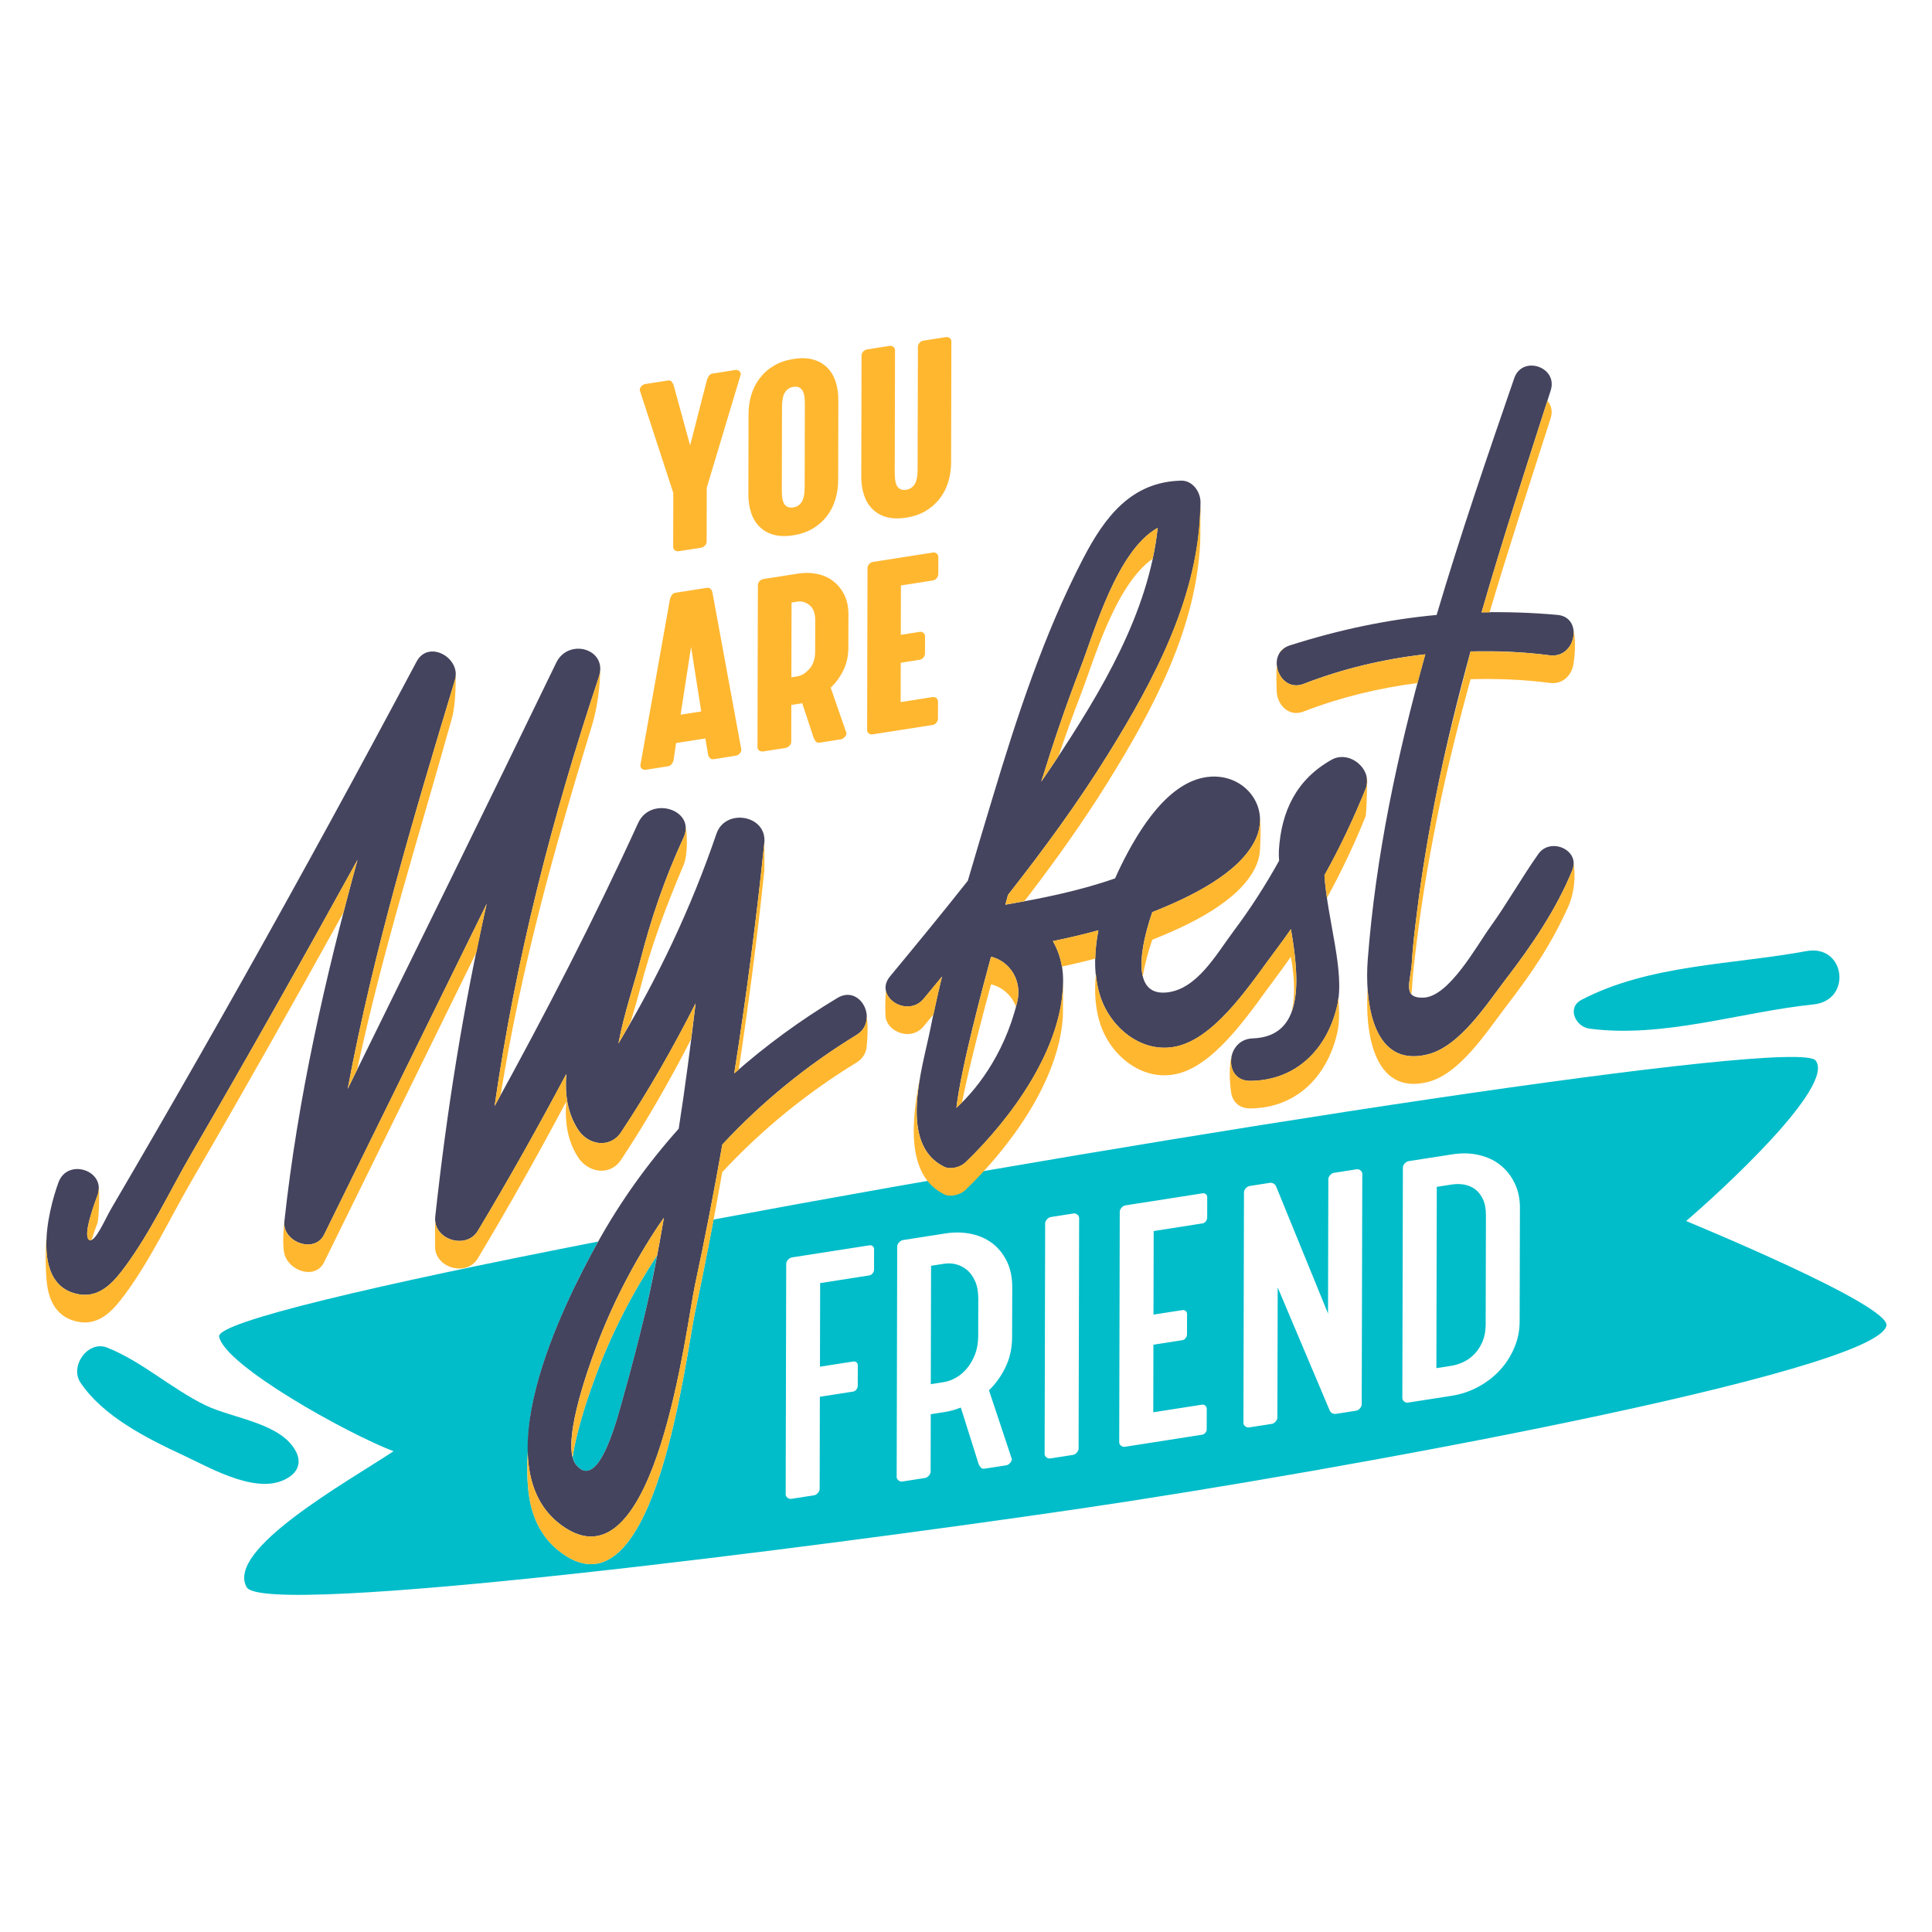
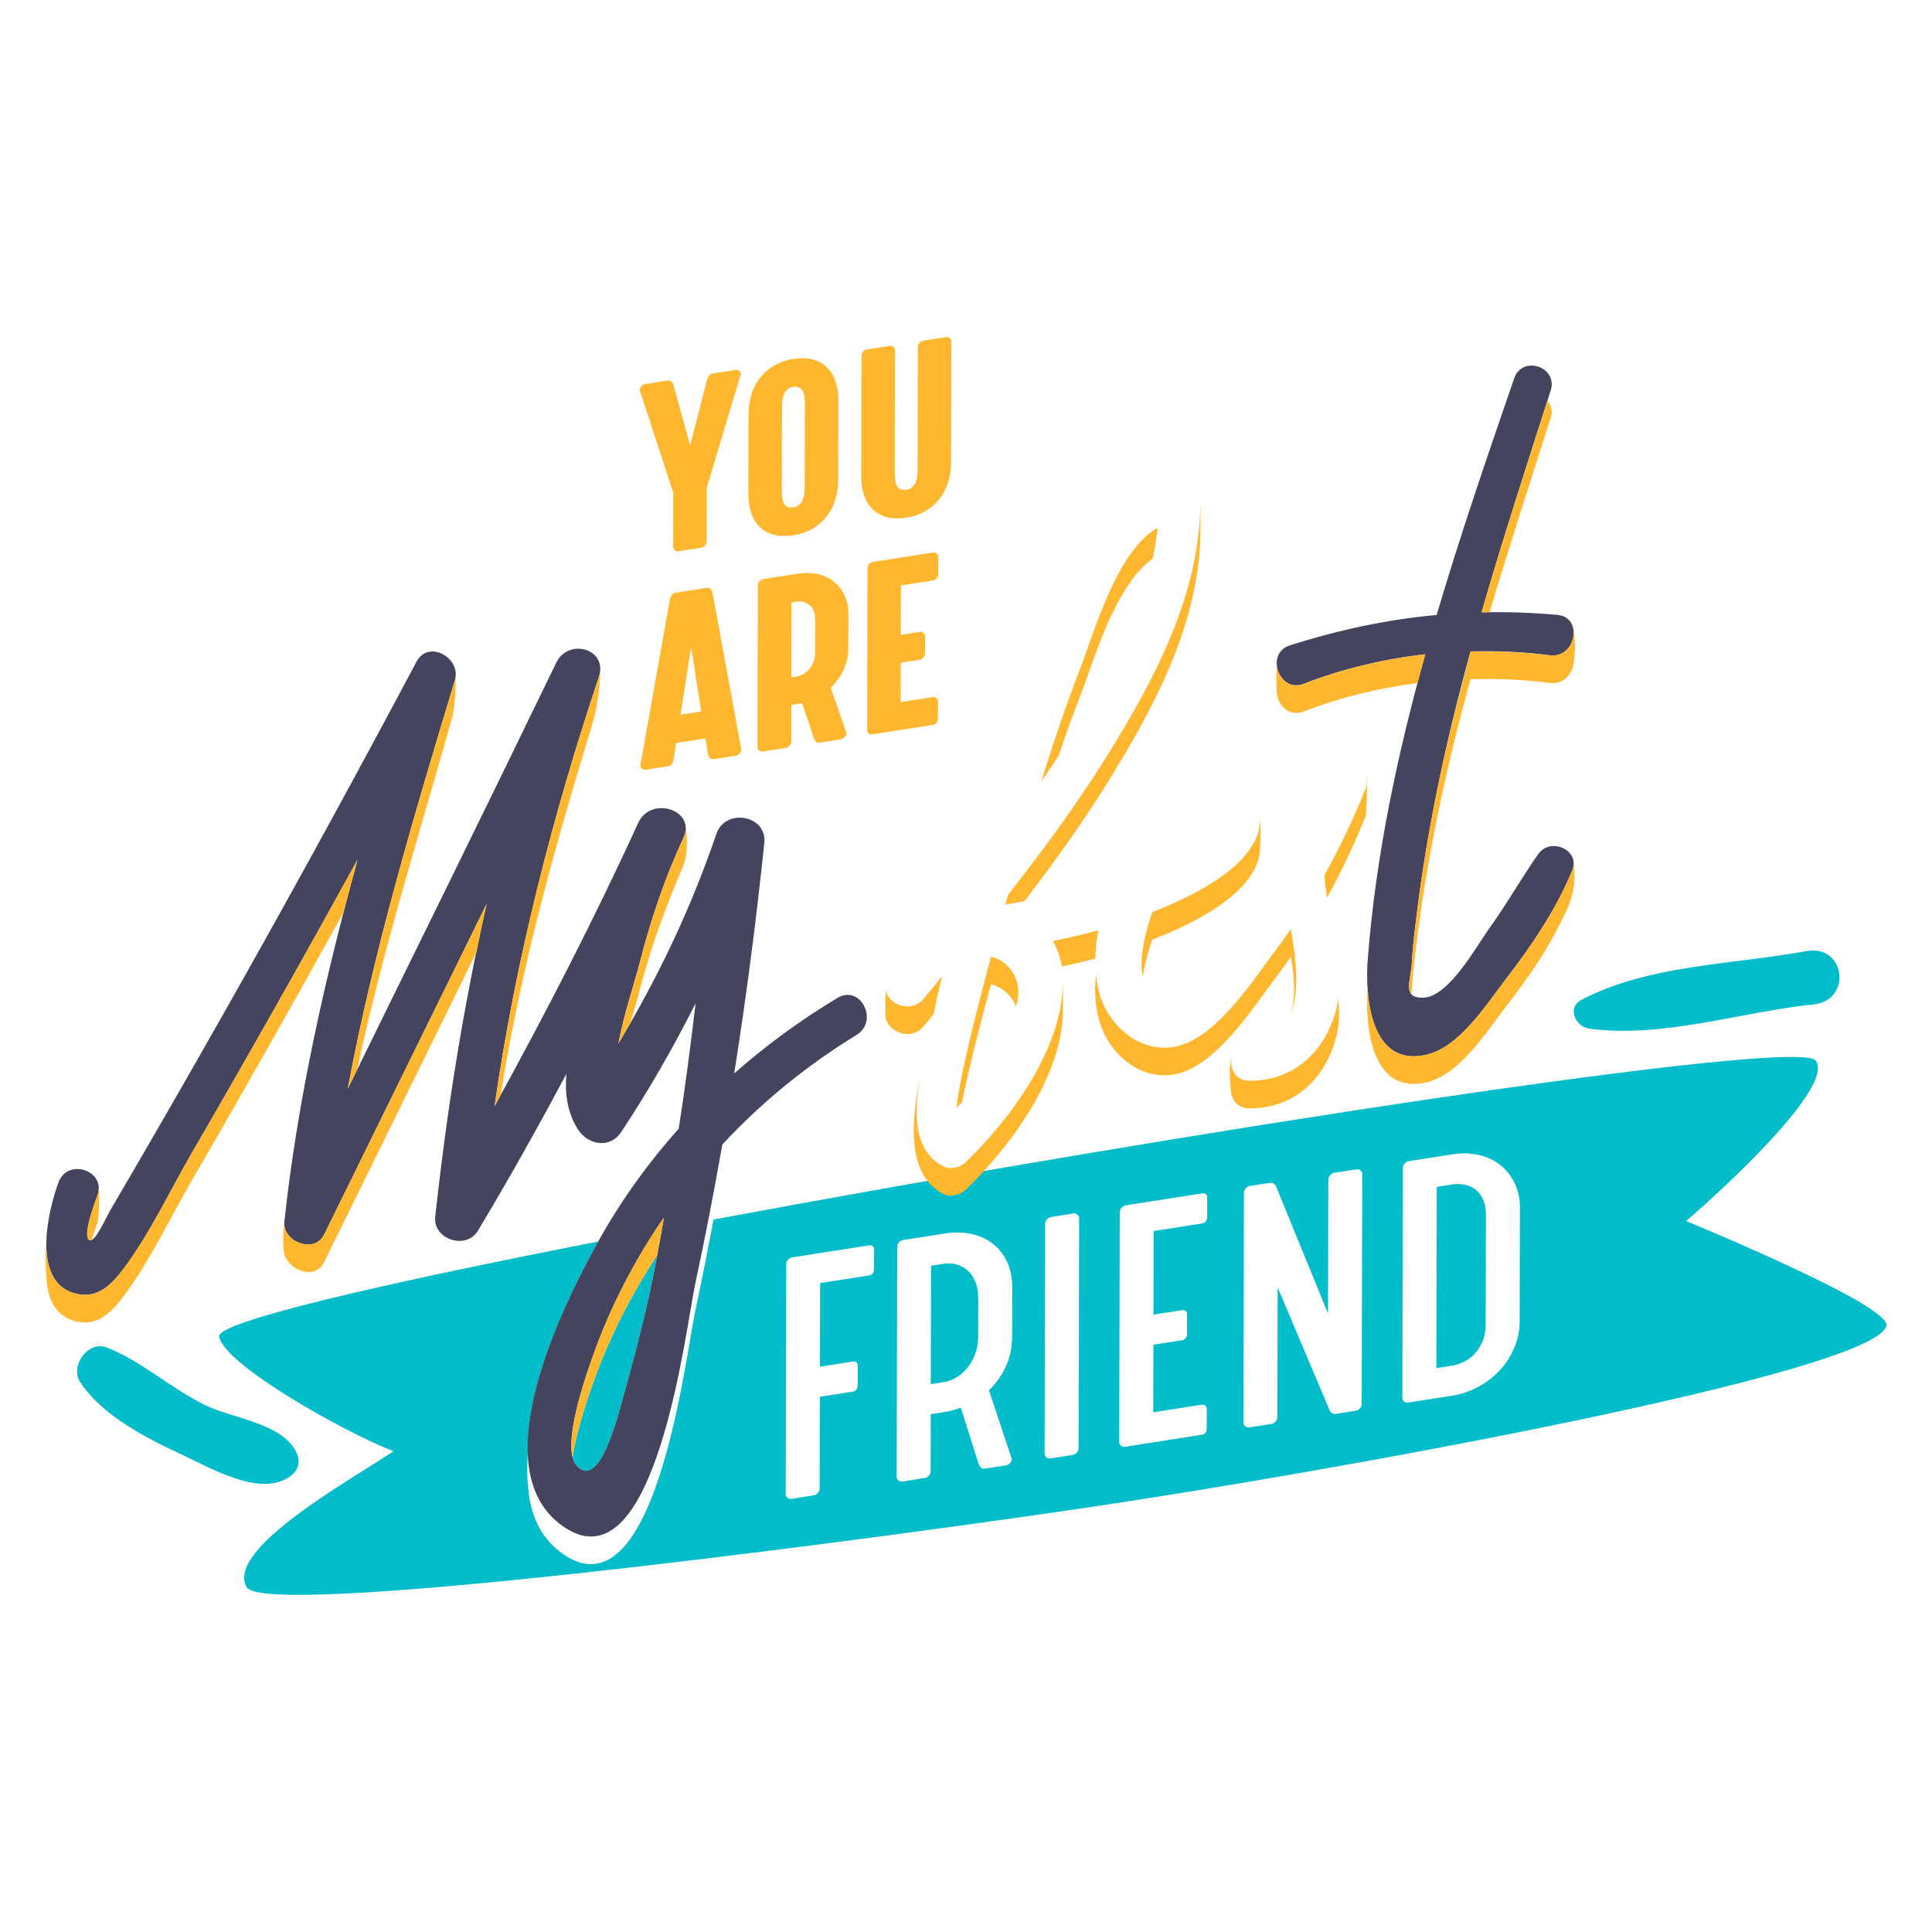
<svg xmlns="http://www.w3.org/2000/svg" version="1.1" x="0px" y="0px" viewBox="22.366 337.079 100 100" enable-background="new 22.366 337.079 100 100" xml:space="preserve">
  <g id="background">
    <g>
-       <path fill="#00BDC9" d="M53.021,407.352c-0.065,0.182-0.136,0.388-0.211,0.609C52.885,407.739,52.957,407.534,53.021,407.352z" />
      <path fill="#00BDC9" d="M52.796,408.004c-0.077,0.23-0.156,0.476-0.235,0.732C52.64,408.48,52.719,408.234,52.796,408.004z" />
      <path fill="#00BDC9" d="M51.941,411.903c-0.004-0.884,0.295-2.099,0.616-3.154C52.235,409.806,51.938,411.018,51.941,411.903z" />
      <path fill="#00BDC9" d="M51.941,411.911c0.001,0.22,0.021,0.419,0.065,0.59C51.963,412.33,51.943,412.131,51.941,411.911z" />
      <path fill="#00BDC9" d="M53.206,406.846c-0.046,0.124-0.104,0.282-0.167,0.457C53.102,407.128,53.16,406.97,53.206,406.846z" />
      <path fill="#00BDC9" d="M52.006,412.501c0.042,0.167,0.103,0.313,0.194,0.418c1.199,1.385,2.171-2.635,2.465-3.675    c0.367-1.298,0.706-2.604,1.023-3.915c0.263-1.085,0.482-2.177,0.687-3.272c-1.282,1.95-2.356,4.03-3.17,6.218    C52.915,409.056,52.223,410.983,52.006,412.501z" />
      <path fill="#00BDC9" d="M50.034,414.153c0.075,0.202,0.164,0.395,0.267,0.581C50.198,414.548,50.109,414.354,50.034,414.153z" />
-       <path fill="#00BDC9" d="M49.793,413.271c0.044,0.239,0.096,0.473,0.169,0.696C49.889,413.744,49.837,413.509,49.793,413.271z" />
+       <path fill="#00BDC9" d="M49.793,413.271c0.044,0.239,0.096,0.473,0.169,0.696z" />
      <path fill="#00BDC9" d="M50.866,415.519c-0.178-0.19-0.334-0.394-0.468-0.61C50.531,415.126,50.688,415.329,50.866,415.519z" />
      <path fill="#00BDC9" d="M50.992,415.645c0.199,0.195,0.415,0.379,0.667,0.539C51.407,416.024,51.191,415.839,50.992,415.645z" />
      <g>
        <path fill="#00BDC9" d="M98.705,398.626c-0.169-0.122-0.358-0.2-0.565-0.235c-0.21-0.035-0.422-0.035-0.637-0.001l-0.769,0.12     l-0.021,9.384l0.769-0.121c0.215-0.033,0.427-0.101,0.637-0.2c0.208-0.099,0.397-0.237,0.566-0.412     c0.169-0.175,0.307-0.389,0.415-0.641c0.108-0.253,0.163-0.548,0.164-0.885l0.013-5.662c0.001-0.336-0.054-0.614-0.16-0.833     C99.011,398.918,98.873,398.748,98.705,398.626z" />
        <path fill="#00BDC9" d="M72.426,402.818c-0.167-0.142-0.356-0.24-0.565-0.296c-0.208-0.055-0.42-0.065-0.636-0.031l-0.667,0.104     l-0.014,6.127l0.667-0.104c0.217-0.033,0.429-0.111,0.638-0.232c0.209-0.118,0.399-0.279,0.567-0.482     c0.17-0.201,0.308-0.442,0.417-0.721c0.108-0.281,0.163-0.594,0.164-0.945l0.004-1.941c0.001-0.35-0.053-0.65-0.159-0.895     C72.732,403.154,72.594,402.96,72.426,402.818z" />
        <path fill="#00BDC9" d="M109.641,400.278c1.695-1.45,7.752-6.97,6.7-8.308c-0.949-1.206-33.128,3.765-57.043,8.233     c-0.302,1.603-0.615,3.203-0.957,4.791c-0.476,2.209-2.009,15.582-6.682,12.619c-1.211-0.768-1.785-1.954-1.94-3.342     c-0.076-0.676-0.072-1.357-0.035-2.037c0.007,0.241,0.028,0.476,0.058,0.706c-0.488-3.805,2.243-9.182,3.563-11.562     c0.007-0.012,0.014-0.023,0.021-0.036c-11.424,2.229-19.762,4.173-19.618,4.92c0.287,1.492,6.623,5.017,9.029,5.933     c-2.439,1.611-8.695,5.087-7.606,7.035c0.898,1.608,29.267-2.034,43.1-4.059c13.347-1.954,41.149-7.039,41.774-9.464     C120.281,404.632,109.632,400.286,109.641,400.278z M67.607,402.793c0,0.067-0.024,0.132-0.072,0.193     c-0.047,0.06-0.104,0.098-0.171,0.108l-2.547,0.398l-0.01,4.327l1.718-0.268c0.068-0.011,0.125,0.004,0.172,0.043     c0.046,0.042,0.069,0.094,0.069,0.162l-0.003,1.051c0,0.068-0.024,0.132-0.07,0.193c-0.048,0.062-0.105,0.097-0.173,0.108     l-1.718,0.268l-0.011,4.772c0,0.068-0.031,0.137-0.092,0.206c-0.06,0.07-0.124,0.109-0.191,0.121l-1.173,0.183     c-0.081,0.013-0.152-0.006-0.213-0.057c-0.061-0.052-0.09-0.111-0.09-0.179l0.028-11.93c0-0.068,0.03-0.137,0.091-0.206     c0.062-0.07,0.132-0.112,0.213-0.125l4.003-0.624c0.067-0.01,0.124,0.004,0.171,0.044c0.048,0.04,0.071,0.093,0.071,0.16     L67.607,402.793z M74.752,406.286c-0.001,0.567-0.113,1.083-0.336,1.548c-0.223,0.466-0.51,0.867-0.861,1.206l1.183,3.555     c0,0.068-0.03,0.136-0.091,0.206c-0.06,0.069-0.124,0.109-0.191,0.121l-1.132,0.176c-0.081,0.013-0.146-0.008-0.193-0.06     c-0.047-0.053-0.082-0.112-0.11-0.175l-0.923-2.929c-0.296,0.115-0.566,0.19-0.808,0.228l-0.748,0.117l-0.007,2.972     c0,0.068-0.03,0.137-0.091,0.206c-0.061,0.07-0.125,0.111-0.191,0.121l-1.173,0.183c-0.081,0.013-0.152-0.006-0.213-0.057     c-0.06-0.052-0.09-0.111-0.09-0.179l0.028-11.93c0-0.068,0.03-0.137,0.091-0.206c0.062-0.07,0.133-0.112,0.213-0.125l2.203-0.344     c0.445-0.069,0.876-0.062,1.293,0.02c0.417,0.083,0.786,0.242,1.1,0.475c0.317,0.234,0.572,0.545,0.767,0.933     c0.194,0.388,0.29,0.851,0.288,1.39L74.752,406.286z M78.194,412.055c0,0.068-0.03,0.137-0.091,0.208     c-0.061,0.069-0.125,0.11-0.192,0.12l-1.173,0.184c-0.081,0.013-0.152-0.006-0.213-0.058c-0.061-0.052-0.09-0.111-0.09-0.179     l0.028-11.93c0-0.068,0.03-0.136,0.091-0.206c0.062-0.07,0.133-0.111,0.213-0.123l1.173-0.184c0.067-0.01,0.131,0.01,0.191,0.06     c0.061,0.052,0.091,0.111,0.091,0.179L78.194,412.055z M84.85,400.101c0,0.067-0.024,0.132-0.071,0.193     c-0.047,0.062-0.104,0.098-0.172,0.108l-2.527,0.395l-0.01,4.326l1.496-0.233c0.067-0.01,0.125,0.005,0.172,0.044     c0.047,0.04,0.07,0.093,0.07,0.161l-0.003,1.051c0,0.068-0.023,0.132-0.07,0.194c-0.048,0.062-0.105,0.097-0.172,0.107     l-1.496,0.234l-0.008,3.497l2.527-0.394c0.067-0.01,0.124,0.009,0.171,0.054c0.047,0.047,0.07,0.103,0.07,0.171l-0.003,1.051     c-0.001,0.068-0.024,0.128-0.071,0.184c-0.047,0.054-0.104,0.087-0.172,0.097l-3.982,0.622c-0.081,0.013-0.152-0.006-0.213-0.058     c-0.061-0.05-0.09-0.11-0.09-0.177l0.028-11.93c0-0.068,0.03-0.137,0.091-0.208c0.062-0.069,0.132-0.111,0.213-0.123l3.982-0.622     c0.067-0.01,0.125,0.005,0.171,0.044c0.047,0.04,0.07,0.093,0.07,0.16L84.85,400.101z M92.848,409.768     c0,0.068-0.03,0.137-0.091,0.208c-0.06,0.069-0.131,0.111-0.211,0.123l-1.051,0.164c-0.041,0.006-0.092-0.001-0.152-0.026     c-0.061-0.025-0.112-0.073-0.151-0.149l-2.693-6.371l-0.016,6.734c0,0.068-0.03,0.136-0.091,0.206     c-0.061,0.069-0.125,0.109-0.191,0.121l-1.173,0.182c-0.081,0.013-0.152-0.006-0.213-0.058c-0.061-0.05-0.09-0.109-0.09-0.177     l0.028-11.93c0-0.068,0.03-0.137,0.091-0.208c0.062-0.069,0.133-0.111,0.213-0.123l1.051-0.164     c0.04-0.006,0.091,0.003,0.151,0.026c0.061,0.024,0.111,0.073,0.152,0.147l2.693,6.594l0.016-6.955     c0-0.068,0.03-0.137,0.091-0.206c0.06-0.069,0.125-0.109,0.192-0.121l1.173-0.183c0.081-0.013,0.152,0.006,0.211,0.058     c0.061,0.05,0.091,0.11,0.091,0.177L92.848,409.768z M101.023,405.481c-0.001,0.472-0.093,0.923-0.277,1.357     c-0.182,0.432-0.43,0.818-0.74,1.156s-0.681,0.624-1.113,0.861c-0.432,0.235-0.896,0.393-1.395,0.471l-2.244,0.35     c-0.081,0.013-0.152-0.006-0.213-0.058c-0.061-0.05-0.09-0.11-0.09-0.178l0.028-11.93c0-0.068,0.03-0.137,0.091-0.208     c0.062-0.069,0.132-0.111,0.213-0.123l2.244-0.35c0.498-0.078,0.962-0.067,1.394,0.034c0.431,0.102,0.801,0.276,1.11,0.525     c0.309,0.248,0.555,0.56,0.735,0.937c0.183,0.375,0.272,0.799,0.271,1.271L101.023,405.481z" />
      </g>
      <path id="XMLID_265_" fill="#00BDC9" d="M115.863,386.309c-3.835,0.706-8.138,0.692-11.636,2.519    c-0.784,0.409-0.304,1.4,0.404,1.493c3.836,0.503,7.78-0.855,11.605-1.254C118.25,388.857,117.885,385.936,115.863,386.309z" />
      <path id="XMLID_267_" fill="#00BDC9" d="M37.712,412.267c-0.726-1.537-3.29-1.757-4.72-2.455c-1.764-0.861-3.275-2.262-5.077-2.98    c-0.995-0.397-1.952,0.956-1.387,1.804c1.165,1.75,3.445,2.893,5.311,3.762c1.502,0.699,4.026,2.197,5.553,1.092    C37.809,413.187,37.936,412.741,37.712,412.267z" />
    </g>
  </g>
  <g id="pattern-1">
    <g>
      <path fill="#44445E" d="M101.993,381.277c-0.87,1.23-1.605,2.547-2.485,3.771c-0.72,1.001-2.147,3.628-3.464,3.669    c-1.138,0.036-0.653-0.842-0.6-1.835c0.046-0.858,0.155-1.698,0.26-2.549c0.258-2.101,0.613-4.194,1.029-6.27    c0.49-2.442,1.089-4.862,1.748-7.267c1.378-0.035,2.752,0.024,4.095,0.201c1.367,0.18,1.756-1.967,0.408-2.09    c-1.345-0.122-2.648-0.161-3.932-0.134c1.113-3.855,2.357-7.675,3.578-11.484c0.391-1.221-1.47-1.845-1.888-0.633    c-1.391,4.036-2.792,8.119-4.016,12.253c-2.535,0.235-5.024,0.756-7.599,1.576c-1.295,0.413-0.558,2.488,0.716,1.991    c1.995-0.776,4.13-1.286,6.296-1.531c-1.449,5.186-2.569,10.452-2.979,15.811c-0.154,2.012,0.171,5.636,3.108,4.898    c1.67-0.42,3.062-2.622,4.049-3.907c1.332-1.736,2.597-3.584,3.427-5.616C104.179,381.07,102.617,380.396,101.993,381.277z" />
-       <path fill="#44445E" d="M91.291,376.402c-1.811,1.015-2.604,2.646-2.73,4.689c-0.01,0.157-0.004,0.339,0.012,0.537    c-0.7,1.26-1.479,2.476-2.351,3.639c-0.915,1.222-1.91,3.044-3.496,3.184c-1.839,0.162-1.324-2.395-0.718-4.16    c1.895-0.751,4.52-1.985,5.353-3.78c0.763-1.641-0.513-3.327-2.299-3.234c-2.202,0.114-3.794,2.839-4.646,4.552    c-0.114,0.229-0.225,0.468-0.333,0.714c-1.834,0.643-3.762,1.031-5.682,1.363c0.047-0.169,0.092-0.339,0.139-0.508    c1.845-2.349,3.614-4.756,5.188-7.297c2.437-3.933,4.761-8.288,4.776-13.02c0.002-0.542-0.406-1.139-1.007-1.124    c-2.578,0.062-3.95,1.881-5.065,4.026c-2.035,3.916-3.432,8.199-4.699,12.412c-0.426,1.417-0.858,2.841-1.273,4.271    c-1.318,1.671-2.673,3.314-4.028,4.953c-0.858,1.038,0.896,2.18,1.745,1.153c0.316-0.382,0.632-0.765,0.948-1.147    c-0.22,0.905-0.425,1.813-0.607,2.723c-0.407,2.037-1.689,5.948,0.73,7.129c0.313,0.153,0.833,0.015,1.081-0.223    c2.385-2.287,5.11-5.988,5.064-9.489c-0.01-0.748-0.206-1.414-0.529-1.973c0.791-0.163,1.577-0.345,2.355-0.56    c-0.231,1.174-0.254,2.371,0.107,3.448c0.563,1.682,2.286,3.052,4.13,2.511c2.004-0.588,3.78-3.394,4.981-4.983    c0.257-0.34,0.505-0.686,0.747-1.035c0.472,2.705,0.651,5.565-1.98,5.653c-1.399,0.047-1.551,2.212-0.121,2.2    c2.363-0.019,3.971-1.625,4.497-3.894c0.412-1.776-0.517-4.458-0.66-6.749c0.803-1.439,1.509-2.932,2.129-4.468    C93.453,376.904,92.217,375.883,91.291,376.402z M78.301,371.618c0.702-1.811,1.87-6.037,3.987-7.218    c-0.467,4.419-2.952,8.515-5.356,12.151c-0.22,0.333-0.447,0.661-0.672,0.989C76.879,375.546,77.545,373.566,78.301,371.618z     M75.013,388.956c-0.702,2.861-2.267,4.678-3.143,5.461c0.229-2.052,1.481-6.656,1.651-7.297c0.046-0.175,0.096-0.349,0.143-0.523    C74.623,386.834,75.293,387.817,75.013,388.956z" />
      <path fill="#44445E" d="M65.715,388.73c-1.904,1.143-3.695,2.451-5.346,3.909c0.627-3.971,1.146-7.961,1.558-11.932    c0.15-1.448-2.019-1.812-2.477-0.475c-1.328,3.885-3.018,7.422-5.074,10.859c0.289-1.559,0.855-3.209,1.112-4.218    c0.563-2.215,1.292-4.353,2.253-6.428c0.671-1.441-1.669-2.2-2.337-0.784c-2.285,4.999-4.795,9.867-7.438,14.672    c1.081-7.555,2.975-14.952,5.396-22.21c0.488-1.465-1.575-2.047-2.206-0.741c-3.564,7.368-7.183,14.71-10.792,22.056    c1.341-7.162,3.441-14.178,5.547-21.15c0.348-1.152-1.367-2.124-1.982-0.967c-2.949,5.545-5.958,11.058-9.037,16.531    c-1.454,2.585-2.924,5.161-4.408,7.728c-0.786,1.359-1.575,2.716-2.369,4.071c-0.294,0.502-0.837,1.787-1.13,1.607    c-0.369-0.227,0.333-2.045,0.426-2.302c0.469-1.29-1.548-1.962-2.018-0.677c-0.569,1.554-1.456,5.339,1.047,5.792    c1.107,0.2,1.825-0.65,2.403-1.433c1.324-1.792,2.326-3.943,3.443-5.867c2.922-5.029,5.779-10.096,8.586-15.189    c-1.686,6.144-3.095,12.347-3.787,18.72c-0.115,1.054,1.559,1.692,2.058,0.68c2.81-5.704,5.607-11.415,8.414-17.121    c-1.213,5.331-2.07,10.742-2.663,16.193c-0.129,1.182,1.601,1.738,2.207,0.73c1.599-2.663,3.118-5.374,4.578-8.117    c-0.079,1.019,0.044,2.013,0.616,2.891c0.513,0.787,1.644,0.99,2.22,0.122c1.406-2.118,2.689-4.362,3.856-6.667    c-0.258,2.164-0.536,4.326-0.875,6.488c-1.599,1.791-3.011,3.753-4.19,5.878c-1.786,3.22-6.172,11.934-1.644,14.805    c4.673,2.963,6.206-10.41,6.682-12.619c0.516-2.398,0.983-4.817,1.411-7.246c2.037-2.192,4.367-4.095,6.947-5.672    C67.871,389.929,66.91,388.013,65.715,388.73z M55.688,405.33c-0.317,1.311-0.657,2.617-1.023,3.915    c-0.294,1.039-1.265,5.06-2.465,3.675c-0.84-0.97,0.56-4.875,1.005-6.073c0.833-2.238,1.933-4.365,3.254-6.353    c0.087-0.131,0.182-0.255,0.27-0.384C56.43,401.858,56.106,403.602,55.688,405.33z" />
    </g>
  </g>
  <g id="pattern-2">
    <g>
      <path fill="#FFB730" d="M57.21,365.38c0,0.077,0.028,0.138,0.086,0.181c0.057,0.044,0.125,0.06,0.201,0.048l1.156-0.18    c0.077-0.013,0.144-0.049,0.201-0.111c0.059-0.062,0.088-0.132,0.088-0.209l0.006-2.787l1.76-5.861    c0-0.077-0.029-0.138-0.085-0.183c-0.059-0.043-0.126-0.059-0.203-0.048l-1.169,0.184c-0.077,0.011-0.137,0.047-0.181,0.107    c-0.044,0.059-0.08,0.131-0.109,0.211l-0.874,3.4l-0.858-3.13c-0.029-0.072-0.065-0.132-0.108-0.179    c-0.043-0.045-0.103-0.063-0.181-0.05l-1.169,0.183c-0.077,0.011-0.144,0.049-0.203,0.111c-0.058,0.062-0.088,0.132-0.088,0.209    l1.735,5.316L57.21,365.38z" />
      <path fill="#FFB730" d="M61.68,364.343c0.196,0.196,0.439,0.334,0.728,0.414c0.288,0.079,0.626,0.089,1.01,0.029    c0.386-0.059,0.723-0.175,1.012-0.345c0.289-0.17,0.532-0.384,0.73-0.641c0.198-0.257,0.346-0.545,0.442-0.864    c0.097-0.318,0.147-0.655,0.147-1.011l0.009-4.132c0.001-0.356-0.047-0.679-0.142-0.967c-0.095-0.287-0.241-0.53-0.438-0.725    c-0.198-0.195-0.44-0.334-0.728-0.413c-0.289-0.081-0.626-0.089-1.011-0.03c-0.384,0.06-0.721,0.175-1.01,0.346    c-0.29,0.169-0.534,0.384-0.73,0.639c-0.198,0.258-0.346,0.546-0.442,0.862c-0.098,0.32-0.146,0.657-0.147,1.012l-0.009,4.132    c-0.001,0.358,0.045,0.679,0.142,0.967C61.336,363.906,61.483,364.149,61.68,364.343z M62.842,358.164    c0.001-0.356,0.052-0.614,0.152-0.775c0.103-0.161,0.249-0.256,0.441-0.286c0.193-0.029,0.34,0.019,0.44,0.149    c0.102,0.128,0.151,0.371,0.15,0.728l-0.009,4.303c-0.001,0.356-0.052,0.614-0.154,0.776c-0.101,0.16-0.248,0.255-0.441,0.284    c-0.191,0.03-0.338-0.019-0.439-0.147c-0.101-0.128-0.15-0.371-0.149-0.728L62.842,358.164z" />
      <path fill="#FFB730" d="M67.526,363.43c0.197,0.196,0.44,0.335,0.728,0.414c0.289,0.079,0.626,0.089,1.01,0.03    c0.386-0.06,0.723-0.176,1.011-0.346c0.289-0.17,0.532-0.384,0.73-0.641c0.199-0.257,0.346-0.545,0.443-0.864    s0.146-0.655,0.147-1.011l0.014-6.254c0-0.077-0.028-0.137-0.085-0.181c-0.059-0.044-0.126-0.059-0.203-0.048l-1.154,0.18    c-0.079,0.013-0.145,0.049-0.203,0.111c-0.058,0.063-0.088,0.132-0.088,0.209l-0.014,6.34c-0.001,0.356-0.052,0.614-0.154,0.775    c-0.101,0.161-0.248,0.256-0.441,0.286c-0.191,0.029-0.339-0.019-0.44-0.149c-0.101-0.128-0.15-0.371-0.149-0.728l0.014-6.34    c0-0.077-0.03-0.137-0.086-0.181c-0.057-0.044-0.126-0.06-0.203-0.048l-1.154,0.18c-0.077,0.013-0.144,0.049-0.203,0.111    c-0.058,0.062-0.086,0.132-0.086,0.209l-0.015,6.254c-0.001,0.356,0.045,0.677,0.142,0.966    C67.183,362.993,67.329,363.236,67.526,363.43z" />
      <path fill="#FFB730" d="M59.139,367.556c-0.048-0.045-0.111-0.062-0.188-0.05l-1.617,0.253c-0.077,0.011-0.139,0.048-0.186,0.108    c-0.048,0.06-0.082,0.131-0.103,0.212l-1.534,8.613c-0.001,0.077,0.028,0.137,0.085,0.181c0.059,0.044,0.126,0.059,0.203,0.048    l1.141-0.179c0.076-0.011,0.14-0.048,0.188-0.108c0.047-0.06,0.081-0.131,0.101-0.21l0.131-0.886l1.516-0.237l0.143,0.844    c0.018,0.073,0.052,0.133,0.1,0.179c0.049,0.045,0.11,0.063,0.188,0.05l1.141-0.179c0.077-0.011,0.144-0.048,0.203-0.111    c0.057-0.062,0.086-0.131,0.086-0.208l-1.496-8.14C59.221,367.661,59.188,367.601,59.139,367.556z M57.594,374.07l0.542-3.506    l0.526,3.339L57.594,374.07z" />
      <path fill="#FFB730" d="M64.648,366.783c-0.313-0.062-0.638-0.067-0.976-0.014l-1.776,0.277c-0.086,0.014-0.158,0.052-0.216,0.113    c-0.057,0.062-0.086,0.132-0.087,0.209l-0.019,8.377c-0.001,0.077,0.028,0.137,0.086,0.181c0.059,0.044,0.13,0.059,0.216,0.045    l1.141-0.177c0.077-0.013,0.147-0.049,0.21-0.112c0.062-0.063,0.093-0.133,0.094-0.21l0.004-1.906l0.563-0.088l0.601,1.812    c0.03,0.064,0.065,0.12,0.108,0.171c0.043,0.052,0.108,0.069,0.195,0.057l1.084-0.17c0.077-0.011,0.147-0.052,0.209-0.12    c0.062-0.067,0.093-0.133,0.094-0.201l-0.816-2.355c0.269-0.253,0.488-0.556,0.658-0.905c0.169-0.347,0.254-0.734,0.255-1.158    l0.004-1.718c0.001-0.405-0.072-0.752-0.222-1.041c-0.149-0.291-0.343-0.524-0.582-0.704    C65.236,366.965,64.959,366.846,64.648,366.783z M64.558,370.817c-0.001,0.366-0.101,0.661-0.298,0.884    c-0.198,0.223-0.407,0.352-0.629,0.388l-0.303,0.047l0.009-3.871l0.303-0.047c0.221-0.035,0.43,0.026,0.628,0.184    c0.196,0.156,0.295,0.418,0.294,0.784L64.558,370.817z" />
      <path fill="#FFB730" d="M70.834,374.487c0.054-0.067,0.08-0.137,0.081-0.214l0.002-0.867c0-0.077-0.026-0.141-0.079-0.189    c-0.054-0.05-0.118-0.069-0.195-0.057l-1.659,0.259l0.004-2.037l0.981-0.154c0.077-0.013,0.142-0.052,0.196-0.117    c0.052-0.067,0.079-0.137,0.079-0.214l0.003-0.867c0-0.077-0.026-0.14-0.079-0.189c-0.053-0.05-0.117-0.068-0.195-0.057    l-0.981,0.154l0.006-2.557l1.659-0.259c0.077-0.013,0.142-0.052,0.195-0.117c0.054-0.067,0.081-0.137,0.081-0.214l0.002-0.867    c0.001-0.077-0.026-0.14-0.079-0.189c-0.053-0.05-0.118-0.069-0.195-0.057l-3.103,0.485c-0.077,0.011-0.145,0.049-0.203,0.111    c-0.057,0.062-0.086,0.131-0.087,0.209l-0.019,8.377c-0.001,0.076,0.028,0.137,0.086,0.181c0.058,0.044,0.125,0.059,0.203,0.048    l3.103-0.485C70.716,374.591,70.78,374.552,70.834,374.487z" />
      <path fill="#FFB730" d="M88.803,370.656c-0.081,0.026-0.14,0.103-0.19,0.199c0.052-0.076,0.12-0.142,0.199-0.201    C88.808,370.655,88.805,370.655,88.803,370.656z" />
      <path fill="#FFB730" d="M89.844,373.907c1.871-0.728,3.866-1.213,5.894-1.474c0.132-0.496,0.264-0.992,0.402-1.486    c-2.166,0.245-4.301,0.755-6.296,1.531c-0.766,0.298-1.334-0.333-1.387-0.973c-0.049,0.524-0.012,1.131-0.008,1.353    C88.461,373.523,89.047,374.217,89.844,373.907z" />
      <path fill="#FFB730" d="M40.853,392.439c1.33-6.212,3.17-11.977,4.906-18.189c0.217-0.775,0.196-2.175,0.19-2.29    c-0.001-0.011-0.006-0.015-0.007-0.026c0.005,0.115,0.003,0.233-0.034,0.354c-2.105,6.972-4.206,13.988-5.547,21.15    C40.526,393.105,40.689,392.772,40.853,392.439z" />
      <path fill="#FFB730" d="M27.108,401.258c0.126-0.406,0.262-0.768,0.3-0.872c0.083-0.228,0.118-1.682,0.067-1.864    c0,0-0.001-0.001-0.001-0.001c0.009,0.135-0.01,0.281-0.067,0.436c-0.093,0.257-0.795,2.075-0.426,2.302    C27.02,401.282,27.063,401.279,27.108,401.258z" />
      <path fill="#FFB730" d="M55.488,388.303c0.563-2.215,1.357-4.324,2.253-6.428c0.266-0.624,0.167-1.822,0.117-1.969    c-0.001-0.002-0.001-0.003-0.002-0.005c0.008,0.167-0.023,0.349-0.115,0.545c-0.962,2.075-1.69,4.213-2.253,6.428    c-0.257,1.01-0.823,2.659-1.112,4.218c0.222-0.371,0.423-0.75,0.637-1.124C55.198,389.33,55.374,388.751,55.488,388.303z" />
      <path fill="#FFB730" d="M25.023,399.507c-0.008,0.025-0.011,0.059-0.018,0.085c0.007-0.031,0.014-0.062,0.022-0.092    C25.025,399.503,25.023,399.505,25.023,399.507z" />
      <path fill="#FFB730" d="M52.998,374.654c0.423-1.384,0.439-2.753,0.43-2.902c0-0.001-0.001-0.001-0.001-0.002    c-0.005,0.118-0.022,0.24-0.067,0.373c-2.42,7.258-4.315,14.655-5.396,22.21c0.107-0.194,0.209-0.389,0.315-0.583    C49.367,387.079,50.964,381.308,52.998,374.654z" />
-       <path fill="#FFB730" d="M60.603,392.442c0.516-3.434,0.968-6.875,1.324-10.305c0.008-0.079,0.008-1.59,0.003-1.662    c-0.006-0.086-0.022-0.158-0.044-0.221c0.038,0.138,0.059,0.287,0.041,0.454c-0.413,3.971-0.931,7.961-1.558,11.932    C60.445,392.572,60.526,392.509,60.603,392.442z" />
-       <path fill="#FFB730" d="M66.698,390.647c-2.58,1.578-4.91,3.481-6.947,5.672c-0.428,2.429-0.894,4.849-1.411,7.246    c-0.476,2.209-2.009,15.582-6.682,12.619c-1.384-0.878-1.929-2.304-1.976-3.949c-0.036,0.68-0.04,1.361,0.035,2.037    c0.156,1.387,0.729,2.574,1.94,3.342c4.673,2.963,6.206-10.41,6.682-12.619c0.516-2.398,0.983-4.817,1.411-7.246    c2.037-2.192,4.367-4.095,6.947-5.672c0.335-0.205,0.496-0.507,0.527-0.818c0.041-0.406,0.085-1.096,0-1.598    C67.242,390.027,67.094,390.405,66.698,390.647z" />
-       <path fill="#FFB730" d="M52.292,396.988c0.513,0.787,1.644,0.99,2.22,0.122c1.316-1.984,2.515-4.083,3.622-6.235    c0.078-0.62,0.16-1.241,0.233-1.862c-1.167,2.305-2.45,4.548-3.856,6.667c-0.576,0.868-1.707,0.665-2.22-0.122    c-0.572-0.877-0.695-1.872-0.616-2.891c-1.46,2.743-2.979,5.454-4.578,8.117c-0.605,1.008-2.335,0.452-2.207-0.73    c-0.009,0.085-0.009,1.596,0,1.675c0.115,1.008,1.645,1.42,2.207,0.484c1.599-2.663,3.118-5.374,4.578-8.117    C51.598,395.116,51.72,396.111,52.292,396.988z" />
      <path fill="#FFB730" d="M24.817,400.661c0.03-0.246,0.065-0.487,0.11-0.707C24.882,400.185,24.846,400.422,24.817,400.661z" />
      <path fill="#FFB730" d="M40.87,381.582c-2.807,5.094-5.664,10.16-8.586,15.189c-1.118,1.924-2.119,4.074-3.443,5.867    c-0.578,0.783-1.296,1.633-2.403,1.433c-1.57-0.284-1.803-1.877-1.62-3.409c-0.106,0.873-0.117,1.87-0.035,2.741    c0.097,1.033,0.54,1.896,1.655,2.097c1.107,0.2,1.825-0.65,2.403-1.433c1.324-1.792,2.326-3.943,3.443-5.867    c2.673-4.599,5.285-9.233,7.86-13.888C40.379,383.401,40.62,382.491,40.87,381.582z" />
      <path fill="#FFB730" d="M52.006,412.501c0.217-1.518,0.909-3.445,1.2-4.226c0.814-2.188,1.888-4.268,3.17-6.218    c0.122-0.649,0.243-1.298,0.355-1.948c-0.089,0.129-0.184,0.253-0.27,0.384c-1.321,1.989-2.422,4.115-3.254,6.353    C52.808,407.914,51.657,411.128,52.006,412.501z" />
      <path fill="#FFB730" d="M47.555,383.862c-2.808,5.706-5.604,11.417-8.414,17.121c-0.499,1.012-2.173,0.374-2.058-0.68    c-0.01,0.094-0.129,1.197,0.01,1.7c0.239,0.867,1.594,1.332,2.048,0.41c2.635-5.347,5.257-10.701,7.888-16.05    C47.201,385.528,47.367,384.692,47.555,383.862z" />
      <path fill="#FFB730" d="M44.892,400.055c0.084-0.77,0.186-1.537,0.28-2.305C45.074,398.495,44.979,399.256,44.892,400.055z" />
      <path fill="#FFB730" d="M81.519,387.612c0.098-0.633,0.287-1.306,0.489-1.893c1.895-0.751,4.52-1.985,5.353-3.78    c0.138-0.298,0.21-0.597,0.223-0.887c0.025-0.547,0.058-1.157-0.012-1.682c0.026,0.367-0.032,0.754-0.211,1.14    c-0.834,1.794-3.459,3.029-5.353,3.78C81.637,385.37,81.303,386.744,81.519,387.612z" />
      <path fill="#FFB730" d="M77.385,387.949c-0.051,3.446-2.715,7.055-5.057,9.302c-0.248,0.238-0.769,0.376-1.081,0.223    c-1.651-0.806-1.578-2.882-1.236-4.768c-0.42,2.124-0.856,5.176,1.236,6.197c0.313,0.153,0.833,0.015,1.081-0.223    c2.261-2.169,4.828-5.607,5.049-8.943c0.012-0.183,0.015-1.529,0.012-1.71C77.388,387.994,77.386,387.976,77.385,387.949z" />
      <path fill="#FFB730" d="M73.521,388.55c0.046-0.175,0.096-0.349,0.143-0.523c0.589,0.146,1.067,0.575,1.285,1.147    c0.02-0.075,0.045-0.142,0.064-0.218c0.279-1.139-0.391-2.122-1.349-2.358c-0.047,0.175-0.097,0.349-0.143,0.523    c-0.17,0.64-1.422,5.245-1.651,7.297c0.088-0.079,0.188-0.176,0.288-0.276C72.61,391.917,73.389,389.046,73.521,388.55z" />
      <path fill="#FFB730" d="M79.061,386.695c0.011-0.486,0.06-0.978,0.156-1.466c-0.778,0.215-1.564,0.397-2.355,0.56    c0.226,0.389,0.384,0.834,0.466,1.319C77.908,386.981,78.488,386.85,79.061,386.695z" />
      <path fill="#FFB730" d="M77.162,376.195c0.359-1.056,0.735-2.107,1.138-3.148c0.673-1.735,1.775-5.68,3.728-7.047    c0.113-0.529,0.202-1.062,0.259-1.601c-2.117,1.181-3.284,5.407-3.987,7.218c-0.755,1.948-1.422,3.928-2.042,5.922    c0.226-0.329,0.452-0.657,0.672-0.989C77.008,376.434,77.085,376.313,77.162,376.195z" />
      <path fill="#FFB730" d="M79.728,377.529c2.323-3.749,4.543-7.88,4.759-12.357c0.011-0.22,0.012-1.566,0.013-1.788    c0-0.036-0.006-0.056-0.009-0.083c-0.086,4.646-2.363,8.928-4.762,12.798c-1.575,2.541-3.343,4.948-5.188,7.297    c-0.047,0.169-0.092,0.339-0.139,0.508c0.329-0.057,0.659-0.119,0.988-0.18C76.925,381.723,78.398,379.676,79.728,377.529z" />
      <polygon fill="#FFB730" points="68.355,387.73 68.353,387.731 68.352,387.733   " />
      <path fill="#FFB730" d="M91.578,389.128c-0.526,2.268-2.134,3.875-4.497,3.894c-0.845,0.007-1.125-0.743-0.935-1.37    c-0.204,0.591-0.119,1.562-0.055,1.981c0.068,0.444,0.389,0.823,0.99,0.818c2.363-0.019,3.971-1.625,4.497-3.894    c0.125-0.54,0.119-1.17,0.056-1.841C91.617,388.855,91.608,388.999,91.578,389.128z" />
      <path fill="#FFB730" d="M70.686,389.58c0.14-0.653,0.279-1.307,0.437-1.958c-0.316,0.383-0.632,0.765-0.948,1.147    c-0.642,0.777-1.801,0.312-1.956-0.409c-0.045,0.54-0.032,1.235-0.012,1.376c0.107,0.752,1.309,1.259,1.968,0.463    C70.346,389.993,70.516,389.787,70.686,389.58z" />
      <path fill="#FFB730" d="M93.047,377.911c-0.62,1.536-1.326,3.029-2.129,4.468c0.024,0.382,0.074,0.776,0.132,1.174    c0.746-1.361,1.413-2.766,1.998-4.212c0.05-0.124,0.08-1.678,0.084-1.8c0.003-0.111-0.012-0.194-0.041-0.258    C93.133,377.484,93.133,377.696,93.047,377.911z" />
      <path fill="#FFB730" d="M89.182,386.598c0.204,1.171,0.234,2.153,0.008,2.914c0.442-1.103,0.271-2.748-0.008-4.343    c-0.242,0.349-0.49,0.695-0.747,1.035c-1.201,1.59-2.977,4.395-4.981,4.983c-1.844,0.541-3.567-0.829-4.13-2.511    c-0.127-0.379-0.192-0.777-0.232-1.18c-0.093,0.898-0.043,1.789,0.232,2.61c0.563,1.682,2.286,3.052,4.13,2.511    c2.004-0.588,3.78-3.394,4.981-4.983C88.691,387.292,88.939,386.947,89.182,386.598z" />
      <path fill="#FFB730" d="M70.199,391.777c-0.001,0.003-0.002,0.007-0.003,0.01c-0.003,0.016-0.007,0.034-0.01,0.049    C70.19,391.817,70.194,391.797,70.199,391.777z" />
      <path fill="#FFB730" d="M95.704,384.333c-0.105,0.851-0.214,1.692-0.26,2.549c-0.038,0.704-0.283,1.344-0.022,1.647    c0.008-0.072,0.018-0.144,0.022-0.218c0.046-0.858,0.155-1.698,0.26-2.549c0.258-2.101,0.613-4.194,1.029-6.27    c0.49-2.439,1.09-4.856,1.75-7.258c1.377-0.036,2.751,0.016,4.094,0.193c0.684,0.09,1.123-0.402,1.222-0.931    c0.067-0.355,0.156-1.234,0.009-1.799c0.079,0.639-0.388,1.412-1.231,1.301c-1.213-0.16-2.453-0.212-3.696-0.197l0,0    c-0.133,0.002-0.265-0.007-0.398-0.004c-0.131,0.478-0.247,0.959-0.372,1.438l0,0c-0.507,1.932-0.983,3.872-1.376,5.829    C96.317,380.139,95.962,382.232,95.704,384.333z" />
      <path fill="#FFB730" d="M102.63,358.72c0.118-0.368,0.019-0.67-0.171-0.896c-1.166,3.632-2.347,7.275-3.408,10.95    c0.137-0.003,0.277,0.004,0.414,0.002C100.469,365.405,101.56,362.058,102.63,358.72z" />
      <path fill="#FFB730" d="M103.815,381.78c-0.001,0.111-0.019,0.228-0.07,0.351c-0.83,2.031-2.095,3.88-3.427,5.616    c-0.986,1.285-2.379,3.488-4.049,3.907c-2.283,0.574-2.985-1.487-3.114-3.378c-0.138,2.027,0.218,5.536,3.114,4.808    c1.67-0.42,3.062-2.622,4.049-3.907c1.332-1.736,2.273-3.103,3.189-5.097c0.506-1.102,0.33-2.193,0.311-2.292    C103.817,381.784,103.816,381.783,103.815,381.78z" />
    </g>
  </g>
</svg>